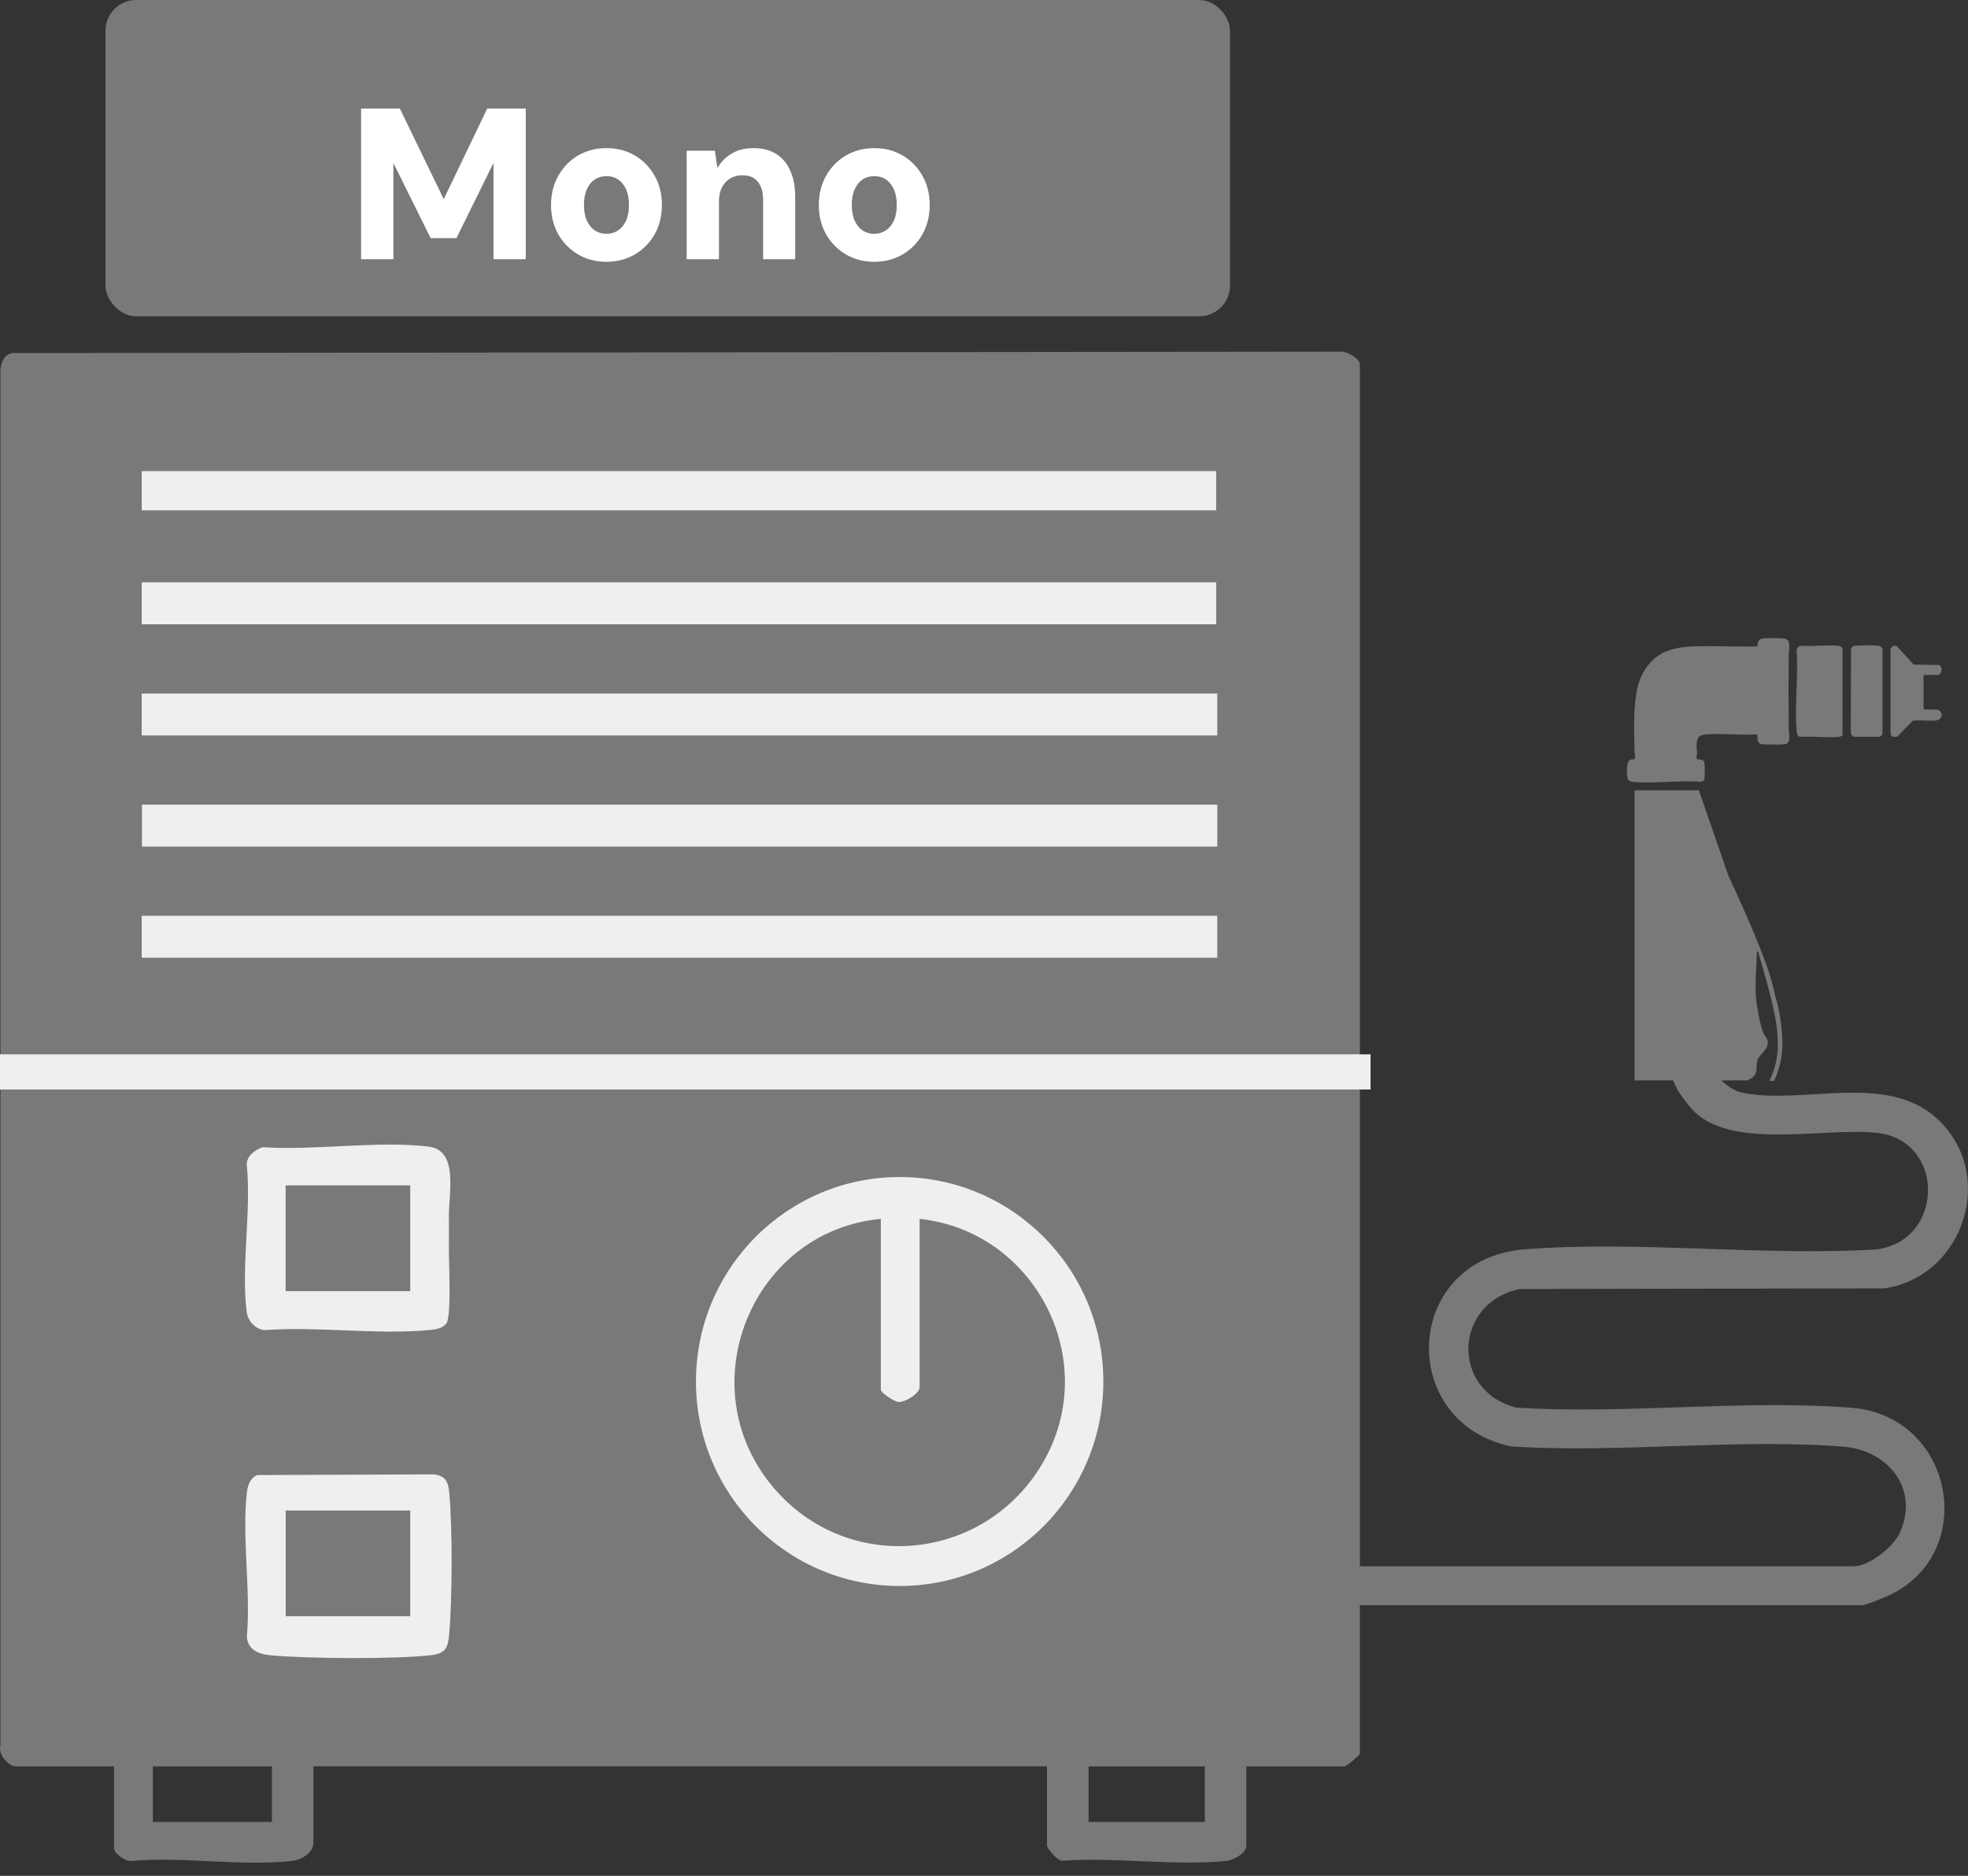
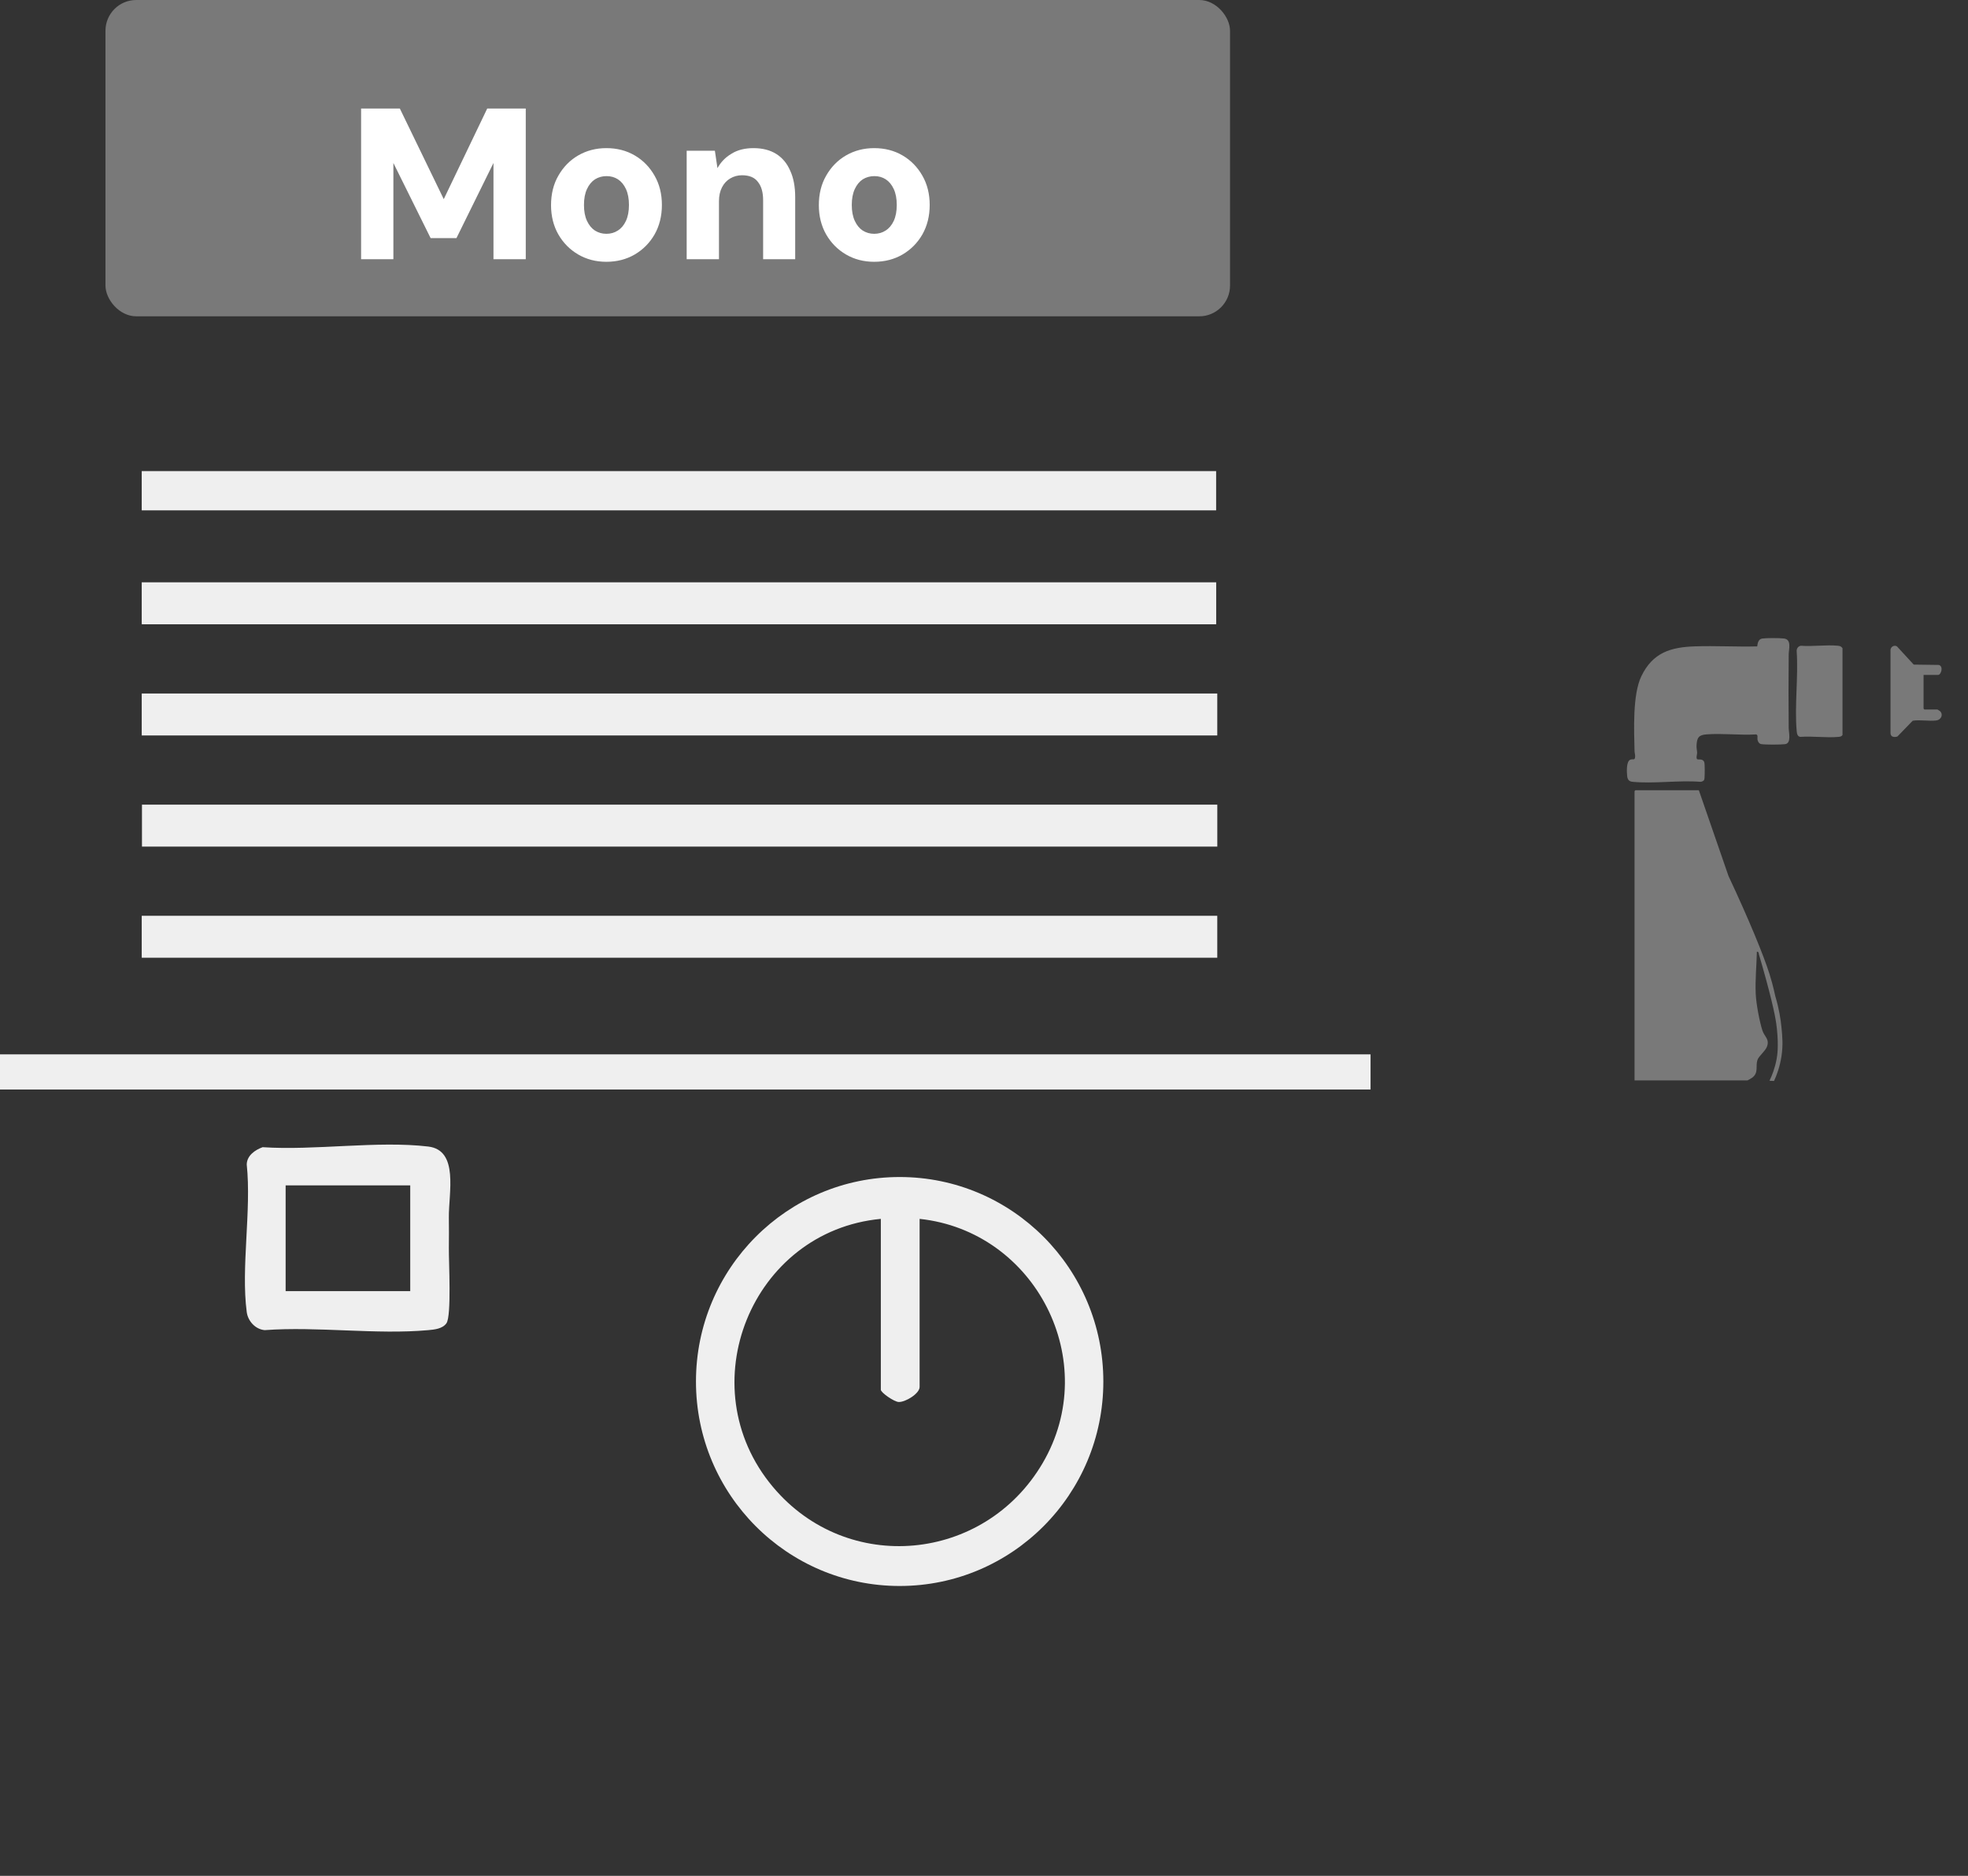
<svg xmlns="http://www.w3.org/2000/svg" width="64" height="61" viewBox="0 0 64 61" fill="none">
  <rect x="0" y="0" width="64" height="61" fill="#333333" stroke="none" />
  <g clip-path="url(#clip0_2797_3613)">
-     <path d="M55.567 34.349C55.567 34.832 56.18 35.431 56.642 35.529C58.592 35.942 61.291 34.872 62.95 36.337C64.961 38.112 63.903 41.503 61.283 41.896L49.42 41.917C47.262 42.366 47.169 45.24 49.317 45.774C52.855 45.999 56.705 45.501 60.206 45.778C63.553 46.042 64.366 50.517 61.42 51.884C61.271 51.953 60.671 52.198 60.563 52.198H44.222V57.032C44.222 57.073 43.789 57.439 43.726 57.439H40.53V60.015C40.53 60.27 40.111 60.493 39.861 60.517C38.189 60.682 36.247 60.386 34.546 60.509C34.39 60.524 34.048 60.099 34.048 60.014V57.438H10.192V59.924C10.192 60.237 9.817 60.478 9.519 60.513C7.903 60.7 5.947 60.369 4.293 60.513C4.097 60.557 3.709 60.273 3.709 60.105V57.439H0.514C0.281 57.439 -0.077 57.045 0.015 56.765V12.114C0.005 11.842 0.102 11.569 0.373 11.481L43.554 11.435C43.752 11.39 44.224 11.653 44.224 11.847V50.932H60.294C60.792 50.932 61.594 50.286 61.796 49.819C62.415 48.386 61.385 47.157 59.937 47.043C56.464 46.77 52.649 47.263 49.14 47.036C45.4 46.242 45.63 40.941 49.577 40.627C53.25 40.335 57.301 40.852 61.015 40.63C63.246 40.351 63.279 37.066 61.014 36.835C59.263 36.657 56.192 37.436 54.981 36.023C54.763 35.769 54.58 35.485 54.58 35.485C54.323 35.034 54.248 34.603 54.222 34.337M8.842 57.439H4.971V59.247H8.842V57.439ZM39.182 57.439H35.401V59.247H39.182V57.439Z" fill="#797979" />
    <path d="M35.881 44.925C35.881 48.597 32.915 51.574 29.257 51.574C25.598 51.574 22.633 48.597 22.633 44.925C22.633 41.253 25.598 38.275 29.257 38.275C32.915 38.275 35.881 41.253 35.881 44.925ZM28.646 39.636C24.448 40.032 22.383 45.076 25.137 48.354C27.555 51.233 32.011 50.805 33.905 47.582C35.851 44.27 33.673 40.036 29.906 39.636V45.103C29.906 45.316 29.451 45.596 29.228 45.591C29.075 45.586 28.645 45.283 28.645 45.193V39.636H28.646Z" fill="#EFEFEF" />
    <path d="M8.543 37.305C10.234 37.419 12.281 37.088 13.928 37.284C14.929 37.404 14.588 38.792 14.597 39.594C14.601 39.938 14.601 40.238 14.597 40.581C14.592 41.032 14.688 42.79 14.518 43.031C14.39 43.211 14.129 43.236 13.93 43.254C12.241 43.408 10.325 43.127 8.609 43.254C8.304 43.228 8.062 42.958 8.024 42.667C7.832 41.223 8.181 39.36 8.024 37.868C8.028 37.578 8.293 37.394 8.543 37.304V37.305ZM13.341 38.547H9.289V41.986H13.341V38.547Z" fill="#EFEFEF" />
-     <path d="M8.364 47.967L14.113 47.944C14.491 47.994 14.576 48.189 14.609 48.531C14.718 49.659 14.709 52.014 14.607 53.149C14.569 53.586 14.486 53.77 14.02 53.824C12.84 53.961 9.997 53.938 8.792 53.827C8.422 53.792 8.074 53.66 8.027 53.239C8.163 51.749 7.861 49.988 8.029 48.533C8.057 48.295 8.134 48.072 8.364 47.965V47.967ZM13.342 49.12H9.291V52.559H13.342V49.12Z" fill="#EFEFEF" />
    <path d="M39.586 22.552H4.609V23.916H39.586V22.552Z" fill="#EFEFEF" />
    <path d="M39.586 29.78H4.609V31.144H39.586V29.78Z" fill="#EFEFEF" />
    <path d="M39.587 26.166H4.617V27.53H39.587V26.166Z" fill="#EFEFEF" />
    <path d="M39.551 18.936H4.609V20.301H39.551V18.936Z" fill="#EFEFEF" />
    <path d="M39.549 15.32H4.609V16.596H39.549V15.32Z" fill="#EFEFEF" />
    <g clip-path="url(#clip1_2797_3613)">
      <path d="M53.156 35.133L56.829 35.133C56.838 35.133 56.968 35.056 56.985 35.043C57.198 34.879 57.086 34.671 57.152 34.471C57.196 34.338 57.405 34.188 57.463 34.033C57.554 33.787 57.377 33.707 57.314 33.511C57.218 33.212 57.111 32.636 57.097 32.321C57.076 31.863 57.124 31.406 57.134 30.949C57.146 30.946 57.154 30.947 57.158 30.949C57.182 30.956 57.199 30.988 57.198 31.028C57.255 31.219 57.337 31.497 57.429 31.837C57.721 32.905 57.767 33.272 57.786 33.459C57.845 34.034 57.796 34.334 57.776 34.44C57.72 34.744 57.622 34.984 57.544 35.145C57.593 35.147 57.643 35.15 57.692 35.152C57.776 34.971 57.881 34.697 57.934 34.348C57.989 33.986 57.964 33.704 57.934 33.408C57.909 33.149 57.855 32.797 57.732 32.389C57.732 32.389 57.666 32.059 57.544 31.671C57.354 31.069 56.886 29.924 56.212 28.488C55.89 27.558 55.569 26.628 55.247 25.697L53.184 25.697C53.182 25.697 53.156 25.725 53.156 25.727L53.156 35.133L53.156 35.133Z" fill="#797979" />
      <path d="M55.408 25.377C55.431 25.346 55.43 25.311 55.433 25.275C55.44 25.189 55.444 24.854 55.424 24.789C55.383 24.658 55.229 24.712 55.194 24.689C55.148 24.659 55.193 24.523 55.191 24.484C55.189 24.407 55.169 24.337 55.172 24.246C55.183 23.981 55.248 23.9 55.496 23.881C56.016 23.841 56.581 23.913 57.106 23.882C57.181 23.893 57.144 23.989 57.154 24.049C57.166 24.117 57.204 24.184 57.274 24.197C57.403 24.219 57.915 24.217 58.051 24.199C58.264 24.17 58.171 23.823 58.169 23.675C58.16 22.886 58.162 22.075 58.169 21.285C58.171 21.104 58.273 20.795 58.014 20.763C57.873 20.745 57.449 20.744 57.311 20.764C57.136 20.79 57.16 21.017 57.142 21.02C56.465 21.038 55.784 20.995 55.108 21.019C54.338 21.046 53.747 21.217 53.375 21.994C53.089 22.593 53.14 23.742 53.156 24.426C53.157 24.486 53.179 24.535 53.175 24.602C53.167 24.747 53.105 24.665 53.013 24.706C52.884 24.765 52.902 25.105 52.916 25.234C52.929 25.356 52.977 25.411 53.091 25.423C53.79 25.491 54.585 25.368 55.294 25.423C55.328 25.425 55.388 25.403 55.408 25.377L55.408 25.377Z" fill="#797979" />
      <path d="M58.473 21.046C58.445 21.077 58.426 21.123 58.428 21.166C58.486 22.005 58.356 22.948 58.429 23.774C58.436 23.859 58.456 23.953 58.549 23.962C58.949 23.931 59.396 24 59.791 23.962C59.843 23.957 59.886 23.951 59.919 23.902L59.919 21.079C59.878 21.019 59.838 21.005 59.772 20.999C59.39 20.961 58.956 21.029 58.568 20.999C58.534 21.002 58.497 21.021 58.473 21.046L58.473 21.046Z" fill="#797979" />
-       <path d="M61.18 21.046C61.156 21.02 61.121 21.004 61.086 20.999C60.93 20.979 60.483 20.98 60.326 21C60.263 21.007 60.221 21.034 60.196 21.098L60.188 23.814C60.19 23.874 60.225 23.929 60.275 23.957L61.122 23.96C61.163 23.952 61.199 23.905 61.22 23.868L61.219 21.113C61.209 21.09 61.197 21.064 61.181 21.046L61.18 21.046Z" fill="#797979" />
      <path d="M62.554 21.948L63.026 21.948C63.124 21.948 63.212 21.674 63.054 21.623L62.235 21.612L61.692 21.022C61.609 20.965 61.492 21.025 61.48 21.127L61.48 23.834C61.477 23.97 61.603 23.982 61.703 23.951L62.202 23.437C62.447 23.398 62.731 23.459 62.971 23.428C63.112 23.411 63.206 23.255 63.099 23.133C63.089 23.121 63.013 23.073 63.008 23.073L62.583 23.073C62.581 23.073 62.555 23.045 62.555 23.043L62.555 21.948L62.554 21.948Z" fill="#797979" />
    </g>
    <rect y="34.286" width="44.571" height="1.143" fill="#EFEFEF" />
  </g>
  <rect x="3.43" width="36.571" height="10.286" rx="1" fill="#797979" />
  <path d="M11.743 8.429V3.529H13.003L14.431 6.476L15.845 3.529H17.098V8.429H16.048V5.3L14.844 7.743H14.004L12.793 5.3V8.429H11.743ZM19.719 8.513C19.378 8.513 19.073 8.433 18.802 8.275C18.531 8.116 18.317 7.899 18.158 7.624C17.999 7.344 17.92 7.026 17.92 6.672C17.92 6.308 17.999 5.988 18.158 5.713C18.317 5.433 18.531 5.213 18.802 5.055C19.077 4.896 19.383 4.817 19.719 4.817C20.064 4.817 20.372 4.896 20.643 5.055C20.913 5.213 21.128 5.433 21.287 5.713C21.445 5.988 21.525 6.305 21.525 6.665C21.525 7.024 21.445 7.344 21.287 7.624C21.128 7.899 20.913 8.116 20.643 8.275C20.372 8.433 20.064 8.513 19.719 8.513ZM19.719 7.603C19.859 7.603 19.983 7.568 20.09 7.498C20.202 7.428 20.291 7.323 20.356 7.183C20.421 7.043 20.454 6.87 20.454 6.665C20.454 6.459 20.421 6.287 20.356 6.147C20.291 6.007 20.204 5.902 20.097 5.832C19.989 5.762 19.866 5.727 19.726 5.727C19.586 5.727 19.46 5.762 19.348 5.832C19.241 5.902 19.154 6.007 19.089 6.147C19.023 6.287 18.991 6.459 18.991 6.665C18.991 6.87 19.023 7.043 19.089 7.183C19.154 7.323 19.241 7.428 19.348 7.498C19.46 7.568 19.584 7.603 19.719 7.603ZM22.331 8.429V4.901H23.248L23.332 5.468C23.44 5.272 23.591 5.115 23.788 4.999C23.983 4.877 24.221 4.817 24.502 4.817C24.796 4.817 25.043 4.88 25.244 5.006C25.444 5.132 25.596 5.314 25.698 5.552C25.806 5.785 25.86 6.072 25.86 6.413V8.429H24.817V6.511C24.817 6.254 24.761 6.056 24.648 5.916C24.541 5.771 24.369 5.699 24.131 5.699C23.991 5.699 23.862 5.734 23.745 5.804C23.634 5.869 23.545 5.965 23.48 6.091C23.414 6.217 23.381 6.368 23.381 6.546V8.429H22.331ZM28.428 8.513C28.087 8.513 27.782 8.433 27.511 8.275C27.24 8.116 27.026 7.899 26.867 7.624C26.708 7.344 26.629 7.026 26.629 6.672C26.629 6.308 26.708 5.988 26.867 5.713C27.026 5.433 27.24 5.213 27.511 5.055C27.786 4.896 28.092 4.817 28.428 4.817C28.773 4.817 29.081 4.896 29.352 5.055C29.622 5.213 29.837 5.433 29.996 5.713C30.154 5.988 30.234 6.305 30.234 6.665C30.234 7.024 30.154 7.344 29.996 7.624C29.837 7.899 29.622 8.116 29.352 8.275C29.081 8.433 28.773 8.513 28.428 8.513ZM28.428 7.603C28.568 7.603 28.692 7.568 28.799 7.498C28.911 7.428 29 7.323 29.065 7.183C29.13 7.043 29.163 6.87 29.163 6.665C29.163 6.459 29.13 6.287 29.065 6.147C29 6.007 28.913 5.902 28.806 5.832C28.698 5.762 28.575 5.727 28.435 5.727C28.295 5.727 28.169 5.762 28.057 5.832C27.95 5.902 27.863 6.007 27.798 6.147C27.733 6.287 27.7 6.459 27.7 6.665C27.7 6.87 27.733 7.043 27.798 7.183C27.863 7.323 27.95 7.428 28.057 7.498C28.169 7.568 28.293 7.603 28.428 7.603Z" fill="white" />
  <defs>
    <clipPath id="clip0_2797_3613">
      <rect width="64" height="49.143" fill="white" transform="translate(0 11.429)" />
    </clipPath>
    <clipPath id="clip1_2797_3613">
      <rect width="14.404" height="10.24" fill="white" transform="matrix(4.40231e-08 1 1 -4.34019e-08 52.906 20.749)" />
    </clipPath>
  </defs>
</svg>